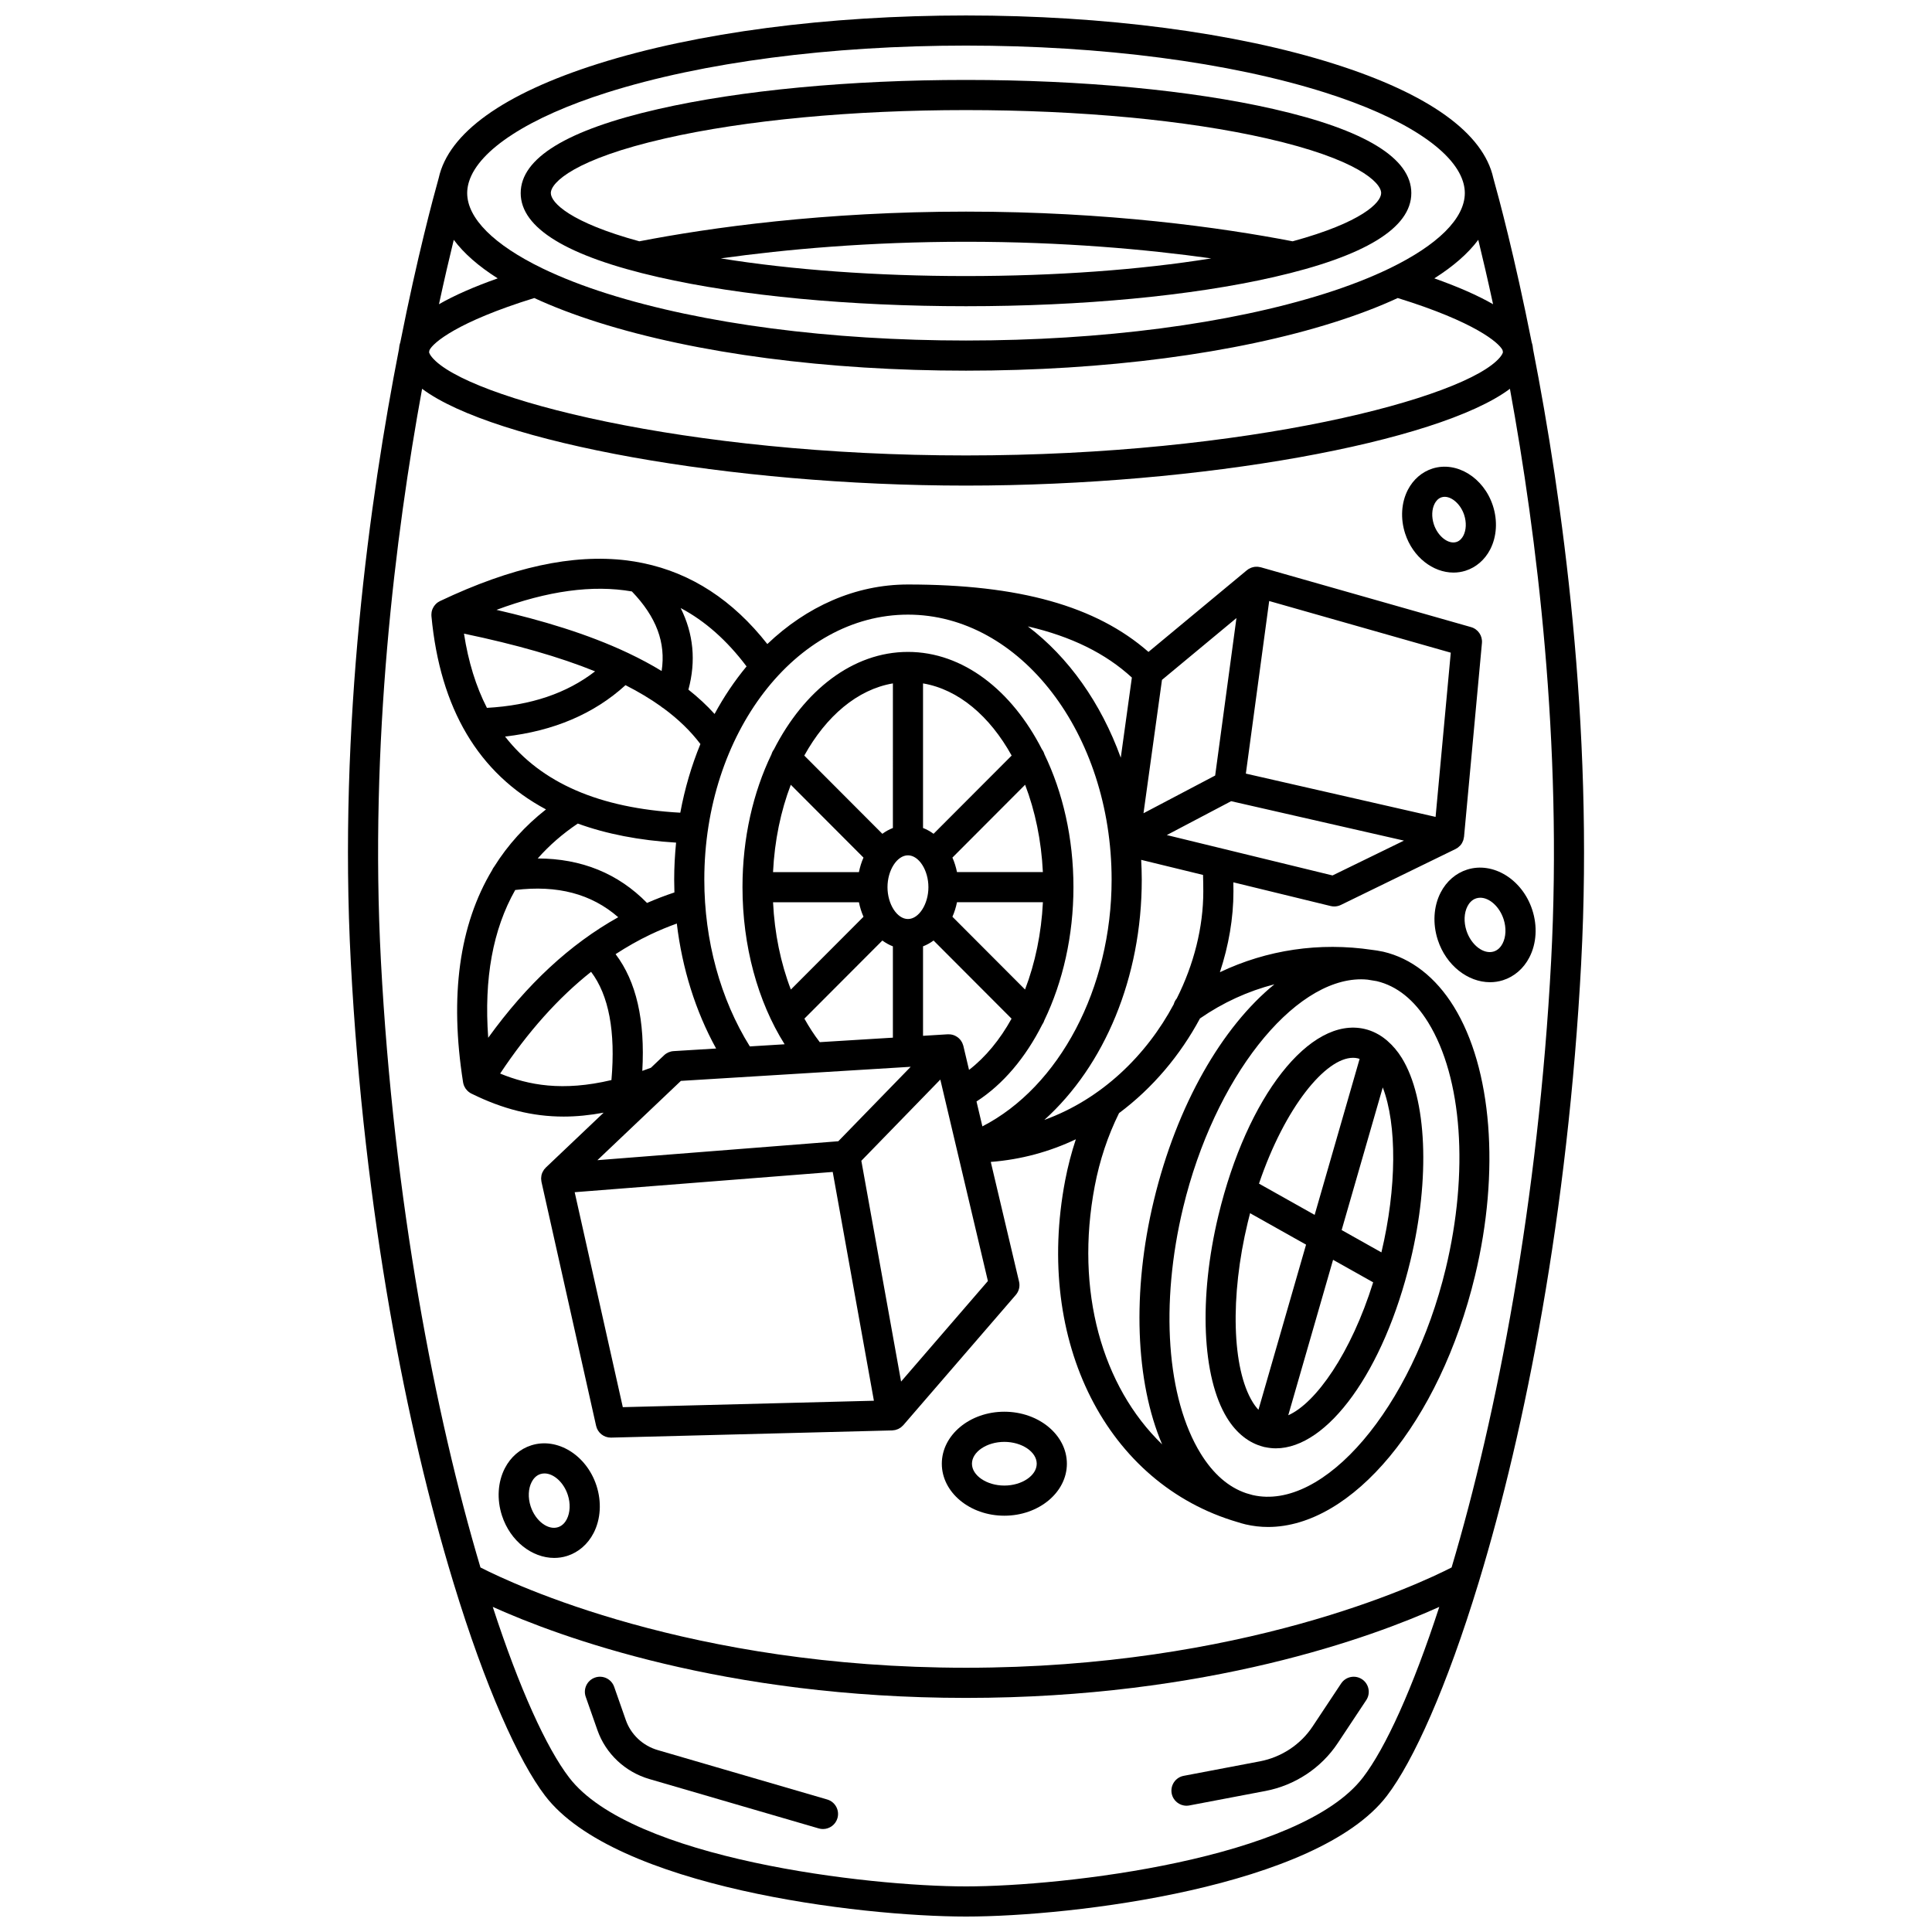
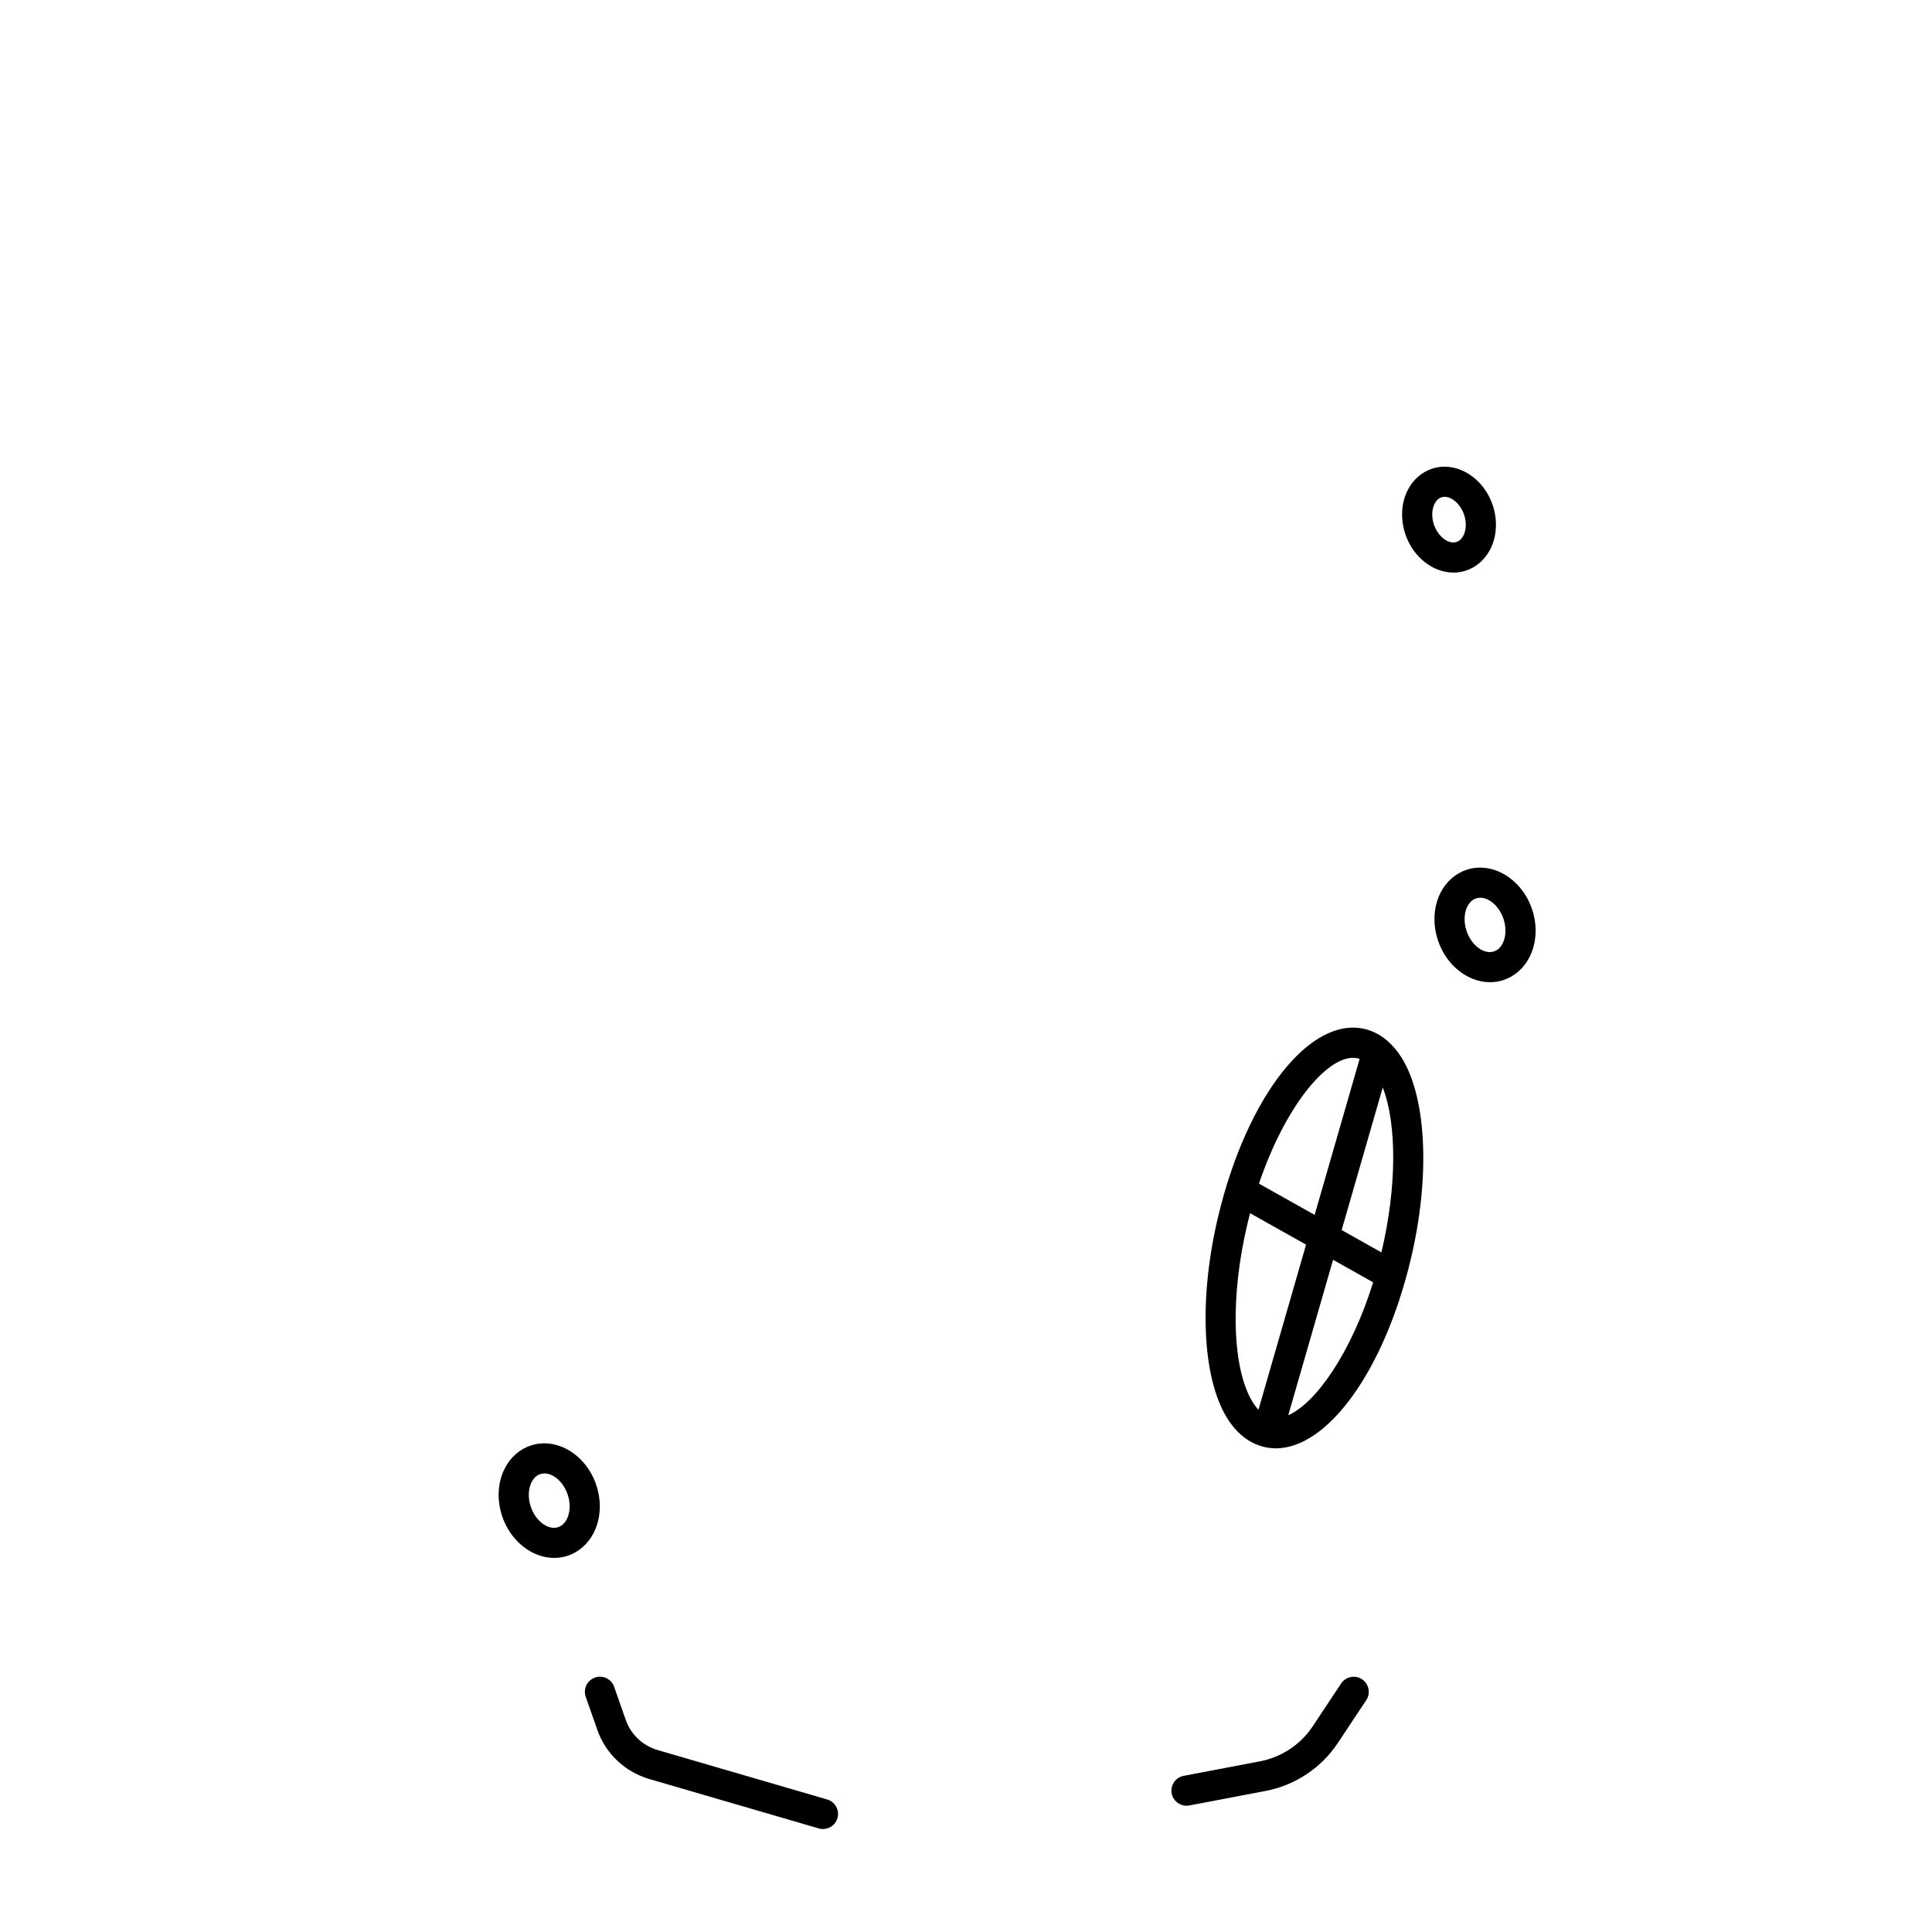
<svg xmlns="http://www.w3.org/2000/svg" width="800px" height="800px" version="1.1" viewBox="144 144 512 512">
  <defs>
    <clipPath id="a">
-       <path d="m236 148.09h328v503.81h-328z" />
-     </clipPath>
+       </clipPath>
  </defs>
-   <path d="m318.49 217.44c21.816 4.973 50.766 7.711 81.512 7.711s59.695-2.738 81.512-7.711c24.223-5.519 36.5-13.016 36.5-22.273 0-9.258-12.281-16.75-36.5-22.273-21.82-4.973-50.766-7.711-81.512-7.711s-59.691 2.738-81.512 7.711c-24.223 5.519-36.5 13.016-36.5 22.273-0.004 9.258 12.277 16.75 36.5 22.273zm16.523-4.965c17.27-2.41 39.309-4.406 64.988-4.406s47.723 1.996 64.988 4.406c-18.859 3.039-41.348 4.684-64.988 4.684-23.641 0.004-46.129-1.641-64.988-4.684zm-14.75-31.789c21.254-4.844 49.57-7.512 79.734-7.512 30.164 0 58.484 2.668 79.734 7.512 23.91 5.449 30.289 11.668 30.289 14.48 0 2.523-5.144 7.789-23.461 12.781-18.824-3.633-48.863-7.867-86.562-7.867-37.699 0-67.734 4.234-86.562 7.867-18.316-4.992-23.461-10.254-23.461-12.781 0.004-2.812 6.383-9.031 30.289-14.48z" />
  <g clip-path="url(#a)">
    <path d="m563.03 399.12c3.348-63.211-5.027-123.08-12.754-162.57-0.023-0.32-0.062-0.621-0.117-0.898-0.062-0.328-0.152-0.652-0.254-0.98-4.492-22.637-8.695-38.258-10.16-43.477-2.613-11.922-17.082-22.336-42.242-30.293-26.102-8.258-60.727-12.805-97.5-12.805s-71.402 4.547-97.504 12.801c-25.16 7.957-39.625 18.371-42.242 30.293-1.465 5.219-5.668 20.84-10.16 43.48-0.105 0.324-0.195 0.652-0.254 0.98-0.051 0.277-0.09 0.578-0.117 0.898-7.727 39.488-16.102 99.355-12.754 162.57 3.519 66.469 14.832 123.59 27.059 163.86 0.039 0.172 0.09 0.336 0.152 0.5 8.426 27.645 17.273 47.277 24.293 56.441 18.508 24.168 83.133 31.984 111.53 31.984 28.398 0 93.023-7.816 111.53-31.984 7.019-9.164 15.867-28.801 24.293-56.445 0.059-0.16 0.109-0.32 0.148-0.488 12.227-40.27 23.539-97.395 27.059-163.87zm-287.13-181.35c-6.332 2.242-11.523 4.527-15.57 6.852 1.418-6.574 2.758-12.309 3.922-17.066 2.684 3.598 6.582 7.012 11.648 10.215zm-18.082 19.008c0.953-1.938 7.316-7.465 27.77-13.797 4.953 2.293 10.594 4.449 16.914 6.449 26.102 8.254 60.727 12.801 97.5 12.801s71.402-4.547 97.5-12.801c6.32-2 11.961-4.156 16.914-6.449 20.449 6.332 26.816 11.855 27.77 13.793 0.035 0.184 0.074 0.367 0.109 0.555-0.059 0.285-0.277 0.742-0.773 1.348-9.02 10.863-67.223 26.02-141.52 26.02-74.301 0.004-132.5-15.152-141.52-26.02-0.5-0.602-0.719-1.062-0.773-1.348 0.035-0.184 0.07-0.367 0.109-0.551zm266.29-19.008c5.066-3.203 8.965-6.617 11.648-10.215 1.164 4.758 2.5 10.492 3.922 17.066-4.047-2.324-9.242-4.609-15.57-6.852zm-219.2-49.254c25.344-8.016 59.113-12.434 95.094-12.434 35.977 0 69.75 4.414 95.094 12.43 20.746 6.562 34.016 15.211 36.617 23.637 0.047 0.156 0.098 0.34 0.16 0.559 0.207 0.82 0.32 1.641 0.32 2.453 0 6.731-7.199 13.781-19.914 19.949-0.059 0.027-0.117 0.051-0.172 0.082-4.894 2.359-10.594 4.59-17.012 6.621-25.344 8.016-59.113 12.43-95.094 12.43-35.977 0-69.75-4.414-95.094-12.43-6.414-2.027-12.109-4.258-17.004-6.617-0.066-0.035-0.137-0.066-0.207-0.098-12.699-6.164-19.887-13.211-19.887-19.934 0-0.812 0.113-1.633 0.32-2.453 0.062-0.219 0.113-0.402 0.16-0.559 2.602-8.426 15.871-17.074 36.617-23.637zm-49.043 78.52c18.961 14.203 81.797 25.652 144.14 25.652s125.17-11.449 144.14-25.652c7.098 38.777 13.98 93.801 10.918 151.66-3.359 63.469-14.371 120.39-26.375 160.7-8.637 4.422-55.578 26.574-128.68 26.574-73.105 0-120.05-22.156-128.68-26.574-12.012-40.32-23.02-97.234-26.379-160.7-3.066-57.859 3.816-112.88 10.914-151.66zm249.32 368.03c-16.531 21.586-79.156 28.852-105.18 28.852s-88.652-7.266-105.18-28.852c-6.012-7.852-13.195-23.586-20.238-45.223 17.621 7.941 61.383 24.121 125.42 24.121 64.043 0 107.8-16.18 125.42-24.121-7.043 21.633-14.223 37.367-20.238 45.223z" />
  </g>
  <path d="m363.21 620.88-44.902-13.09c-3.957-1.152-7.121-4.125-8.457-7.945l-3.09-8.82c-0.73-2.082-3.008-3.18-5.09-2.449s-3.18 3.012-2.449 5.09l3.094 8.82c2.191 6.254 7.336 11.102 13.762 12.977l44.902 13.09c0.371 0.109 0.75 0.16 1.121 0.16 1.73 0 3.324-1.133 3.832-2.879 0.613-2.117-0.602-4.336-2.723-4.953z" />
  <path d="m504.95 589.02c-1.84-1.219-4.32-0.719-5.539 1.121l-7.57 11.41c-3.168 4.777-8.258 8.141-13.961 9.223l-20.191 3.84c-2.168 0.41-3.59 2.504-3.18 4.672 0.363 1.914 2.039 3.25 3.922 3.25 0.246 0 0.5-0.023 0.75-0.07l20.191-3.84c7.805-1.484 14.777-6.098 19.125-12.656l7.57-11.41c1.223-1.84 0.719-4.32-1.117-5.539z" />
  <path d="m511.73 419.89c-0.109-0.105-0.223-0.207-0.348-0.301-1.738-1.43-3.664-2.418-5.734-2.902-14.5-3.383-31.16 17.871-38.758 49.43-5.254 21.824-4.356 42.887 2.293 53.66 2.484 4.031 5.797 6.648 9.586 7.617 0.023 0.008 0.043 0.02 0.066 0.027 0.027 0.008 0.059 0.012 0.086 0.02 0.039 0.008 0.074 0.023 0.113 0.031 0.074 0.02 0.152 0.023 0.227 0.039 0.059 0.012 0.117 0.023 0.18 0.031 0.883 0.18 1.773 0.281 2.668 0.281 13.711 0 28.617-20.434 35.684-49.781 5.254-21.824 4.356-42.887-2.289-53.66-1.105-1.785-2.379-3.277-3.773-4.492zm-9.164 4.438c0.434 0 0.859 0.047 1.27 0.145 0.16 0.039 0.32 0.094 0.477 0.145l-11.918 41.34-14.75-8.285c6.844-20.199 17.633-33.344 24.922-33.344zm-27.906 43.664c0.203-0.836 0.41-1.664 0.625-2.481l14.836 8.332-12.617 43.762c-0.531-0.566-1.039-1.234-1.523-2.016-5.5-8.918-6.031-28.047-1.32-47.598zm10.742 51.066 11.875-41.195 10.625 5.969c-5.852 18.758-15.168 31.984-22.5 35.227zm24.684-43.164-10.535-5.918 10.895-37.797c3.781 9.824 3.723 26.586-0.359 43.715z" />
-   <path d="m410.16 518.12c-9.137 0-16.57 6.18-16.57 13.781 0 7.598 7.434 13.777 16.57 13.777 9.137 0 16.574-6.18 16.574-13.777 0-7.602-7.434-13.781-16.574-13.781zm0 19.57c-4.652 0-8.582-2.652-8.582-5.789 0-3.141 3.93-5.789 8.582-5.789 4.652 0 8.582 2.652 8.582 5.789 0.004 3.137-3.93 5.789-8.582 5.789z" />
  <path d="m284.82 527.02c-3 0.945-5.496 3.102-7.027 6.074-1.891 3.668-2.168 8.25-0.762 12.57 2.195 6.746 7.973 11.203 13.84 11.203 1.145 0 2.289-0.168 3.41-0.523 3-0.945 5.496-3.102 7.027-6.074 1.891-3.668 2.168-8.25 0.762-12.57-2.625-8.059-10.363-12.852-17.25-10.68zm9.383 19.59c-0.387 0.754-1.105 1.73-2.324 2.113-2.68 0.848-6-1.688-7.254-5.531-0.738-2.269-0.641-4.68 0.27-6.438 0.387-0.754 1.105-1.73 2.324-2.113 0.348-0.109 0.711-0.164 1.074-0.164 2.438 0 5.09 2.352 6.18 5.691 0.738 2.273 0.637 4.68-0.27 6.441z" />
  <path d="m532.82 374.45c-3 0.945-5.496 3.102-7.027 6.074-1.891 3.668-2.168 8.25-0.762 12.57 2.195 6.746 7.973 11.203 13.84 11.203 1.141 0 2.289-0.168 3.41-0.52 3-0.945 5.496-3.102 7.027-6.074 1.891-3.668 2.168-8.25 0.762-12.57-2.621-8.066-10.363-12.852-17.25-10.684zm9.652 13.152c0.738 2.269 0.641 4.68-0.27 6.438-0.387 0.754-1.105 1.73-2.324 2.113-2.688 0.848-6.004-1.688-7.254-5.531-0.738-2.269-0.641-4.68 0.27-6.438 0.387-0.754 1.105-1.73 2.324-2.113 0.348-0.109 0.711-0.164 1.074-0.164 2.438 0 5.09 2.352 6.18 5.695z" />
  <path d="m529.19 295.74c1.062 0 2.133-0.156 3.18-0.488 2.797-0.883 5.121-2.891 6.547-5.652 1.746-3.391 2.004-7.613 0.711-11.59-2.422-7.445-9.594-11.859-15.988-9.844-2.797 0.883-5.121 2.891-6.547 5.652-1.746 3.391-2.004 7.613-0.711 11.59 2.023 6.227 7.371 10.332 12.809 10.332zm-4.996-18.262c0.312-0.605 0.883-1.391 1.844-1.691 0.266-0.082 0.543-0.125 0.82-0.125 1.996 0 4.262 2.031 5.168 4.82 0.629 1.938 0.551 3.977-0.215 5.461-0.312 0.605-0.883 1.391-1.84 1.691-2.156 0.68-4.957-1.516-5.992-4.695-0.629-1.938-0.551-3.977 0.215-5.461z" />
-   <path d="m268.55 433.61c0.039 0.023 0.082 0.043 0.125 0.066 0.074 0.043 0.145 0.09 0.223 0.129 0.047 0.023 0.098 0.043 0.145 0.066 0.008 0.004 0.016 0.008 0.023 0.012 8.168 4.016 15.988 6.023 24.312 6.023 3.422 0 6.938-0.359 10.59-1.035l-15.328 14.555c-0.102 0.098-0.184 0.211-0.273 0.316-0.062 0.07-0.133 0.129-0.191 0.207-0.012 0.016-0.016 0.031-0.023 0.043-0.133 0.188-0.242 0.383-0.34 0.586-0.02 0.043-0.051 0.082-0.07 0.125-0.113 0.254-0.195 0.516-0.254 0.781-0.012 0.055-0.012 0.113-0.02 0.168-0.035 0.211-0.062 0.422-0.066 0.637 0 0.094 0.016 0.188 0.02 0.281 0.012 0.18 0.023 0.355 0.059 0.531 0.008 0.031 0.004 0.066 0.012 0.098l14.48 64.664c0.41 1.828 2.031 3.121 3.898 3.121h0.105l74.48-1.906c0.113-0.004 0.223-0.031 0.332-0.047 0.156-0.016 0.309-0.027 0.461-0.062 0.129-0.031 0.246-0.078 0.371-0.121 0.145-0.051 0.293-0.094 0.434-0.156 0.121-0.059 0.23-0.133 0.348-0.203 0.129-0.078 0.258-0.148 0.379-0.238 0.125-0.094 0.23-0.211 0.344-0.32 0.082-0.082 0.176-0.145 0.254-0.234l29.816-34.527c0.84-0.969 1.16-2.281 0.863-3.531l-7.492-31.715c8.098-0.625 15.66-2.734 22.543-6-1.172 3.543-2.125 7.195-2.84 10.941-8.137 42.75 11.055 80.418 45.742 90.527 0.633 0.207 1.273 0.391 1.922 0.547 0.027 0.008 0.055 0.016 0.082 0.023 0.008 0.004 0.016 0.004 0.023 0.004 0.02 0.004 0.039 0.012 0.059 0.016 1.973 0.461 3.961 0.684 5.961 0.684 22.195 0 45.449-27.598 54.844-66.613 6.641-27.582 4.488-54.895-5.621-71.281-4.809-7.793-11.273-12.824-18.699-14.555-0.043-0.012-0.082-0.016-0.125-0.023-0.012-0.004-0.023-0.008-0.039-0.012-0.059-0.012-0.117-0.02-0.176-0.027-0.863-0.191-1.734-0.324-2.606-0.426-13.98-2.09-27.887-0.012-40.352 5.922 2.332-7.055 3.59-14.32 3.59-21.418 0-0.809-0.016-1.605-0.027-2.406l25.797 6.285c0.312 0.074 0.629 0.113 0.945 0.113 0.602 0 1.203-0.137 1.75-0.402l30.414-14.828c0.008-0.004 0.016-0.012 0.023-0.016 0.199-0.098 0.387-0.211 0.57-0.344 0.016-0.012 0.023-0.023 0.039-0.035 0.168-0.125 0.32-0.27 0.465-0.418 0.047-0.047 0.102-0.086 0.145-0.133 0.18-0.203 0.34-0.426 0.473-0.66 0.027-0.047 0.043-0.098 0.066-0.148 0.098-0.191 0.191-0.387 0.258-0.59 0.031-0.094 0.043-0.188 0.066-0.281 0.043-0.168 0.082-0.34 0.105-0.516 0.004-0.031 0.016-0.059 0.02-0.086l4.746-51.363c0.176-1.914-1.035-3.684-2.887-4.211l-55.742-15.863c-0.055-0.016-0.113-0.016-0.168-0.027-0.203-0.051-0.41-0.09-0.621-0.105-0.105-0.008-0.207 0-0.309 0-0.168 0-0.332 0-0.5 0.023-0.113 0.016-0.223 0.043-0.332 0.066-0.156 0.031-0.309 0.07-0.457 0.121-0.113 0.039-0.219 0.086-0.328 0.137-0.145 0.062-0.281 0.133-0.418 0.215-0.051 0.027-0.102 0.047-0.148 0.074-0.059 0.039-0.105 0.09-0.16 0.133-0.066 0.051-0.141 0.082-0.203 0.137l-26.098 21.664c-13.895-12.176-34.285-17.867-63.738-17.867-13.98 0-26.891 5.883-37.27 15.781-9.113-11.609-20.141-18.797-32.879-21.43-0.117-0.027-0.238-0.055-0.359-0.074-1.305-0.262-2.625-0.492-3.965-0.656-14.355-1.766-30.562 1.762-49.547 10.777-0.152 0.074-0.293 0.16-0.434 0.25-0.031 0.02-0.066 0.035-0.102 0.059-0.191 0.129-0.367 0.281-0.531 0.438-0.055 0.051-0.102 0.109-0.152 0.164-0.109 0.117-0.211 0.242-0.305 0.371-0.051 0.07-0.098 0.141-0.141 0.211-0.09 0.145-0.168 0.293-0.242 0.449-0.027 0.062-0.059 0.117-0.086 0.18-0.09 0.223-0.16 0.453-0.207 0.688-0.004 0.012-0.008 0.023-0.012 0.035-0.008 0.039-0.004 0.082-0.012 0.121-0.031 0.188-0.047 0.371-0.051 0.562-0.004 0.086 0 0.168 0.004 0.254 0.004 0.062-0.004 0.125 0.004 0.191 2.297 24.551 12.477 41.668 30.359 51.234-5.543 4.356-10.117 9.406-13.707 15.141-0.234 0.289-0.426 0.605-0.57 0.949-8.711 14.535-11.305 33.34-7.695 56.246 0.012 0.066 0.027 0.129 0.043 0.191 0.012 0.051 0.02 0.098 0.031 0.145 0.055 0.215 0.121 0.426 0.211 0.629 0.016 0.035 0.035 0.07 0.051 0.105 0.086 0.184 0.184 0.355 0.297 0.523 0.023 0.035 0.047 0.074 0.07 0.109 0.129 0.18 0.277 0.348 0.434 0.504 0.039 0.039 0.078 0.074 0.117 0.113 0.168 0.156 0.352 0.301 0.551 0.426 0.008 0.012 0.012 0.02 0.023 0.023zm7.992-5.106c7.394-11.117 15.395-20.062 24.102-26.961 4.703 6.215 6.516 15.832 5.394 28.684-12.93 3.066-21.977 1.359-29.496-1.723zm39.855-36.859c0.035-0.02 0.07-0.027 0.105-0.051 2.242-1.062 4.531-2.004 6.859-2.844 1.414 11.891 4.969 23.242 10.414 33.117l-11.273 0.691c-0.938 0.059-1.824 0.445-2.508 1.09l-3.496 3.32c-0.773 0.293-1.531 0.566-2.281 0.828 0.758-13.445-1.574-23.652-7.078-30.938 3.004-1.949 6.082-3.707 9.258-5.215zm95.699-47.41-20.691 20.73c-0.875-0.633-1.809-1.16-2.793-1.539v-38.316c9.398 1.586 17.707 8.691 23.484 19.125zm-32.902 34.875c0-4.492 2.535-8.438 5.422-8.438 2.891 0 5.422 3.941 5.422 8.438 0 4.496-2.535 8.438-5.422 8.438-2.887 0-5.422-3.945-5.422-8.438zm20.105 42.059c-0.008-0.023-0.016-0.047-0.023-0.07-0.016-0.059-0.035-0.113-0.055-0.172-0.051-0.172-0.113-0.336-0.188-0.496-0.027-0.062-0.055-0.129-0.09-0.191-0.098-0.188-0.211-0.371-0.336-0.539-0.047-0.062-0.102-0.117-0.152-0.18-0.09-0.109-0.184-0.211-0.285-0.309-0.074-0.07-0.148-0.141-0.227-0.203-0.098-0.078-0.199-0.152-0.301-0.223-0.152-0.105-0.312-0.195-0.477-0.277-0.082-0.039-0.168-0.082-0.254-0.117-0.117-0.047-0.238-0.09-0.359-0.125-0.027-0.008-0.051-0.02-0.078-0.027-0.086-0.023-0.172-0.035-0.254-0.055-0.121-0.023-0.238-0.051-0.363-0.062-0.203-0.023-0.406-0.027-0.609-0.02-0.027 0-0.055-0.004-0.078-0.004l-6.555 0.402v-23.711c0.988-0.379 1.918-0.906 2.793-1.539l20.668 20.707c-3.074 5.551-6.891 10.195-11.27 13.578zm16.348-14.938-19.246-19.285c0.535-1.195 0.934-2.492 1.211-3.844h22.77c-0.406 8.285-2.066 16.16-4.734 23.129zm-18.035-31.117c-0.277-1.352-0.676-2.644-1.211-3.844l19.266-19.305c2.641 6.906 4.301 14.762 4.707 23.145zm-16.988-11.688c-0.988 0.379-1.918 0.906-2.793 1.539l-20.688-20.73c5.777-10.438 14.086-17.543 23.484-19.129zm-27.055-11.457 19.266 19.305c-0.535 1.195-0.934 2.492-1.211 3.844h-22.762c0.406-8.387 2.066-16.246 4.707-23.148zm18.055 31.137c0.277 1.352 0.68 2.648 1.211 3.844l-19.25 19.289c-2.695-7.016-4.32-14.891-4.719-23.133zm-14.449 30.84 20.656-20.695c0.875 0.633 1.805 1.16 2.793 1.539v24.199l-19.379 1.191c-1.48-1.93-2.836-4.016-4.07-6.234zm28.172 12.762-19.191 19.734-63.84 5.016 22.129-21.012zm-76.297 90.203-12.754-56.965 68.383-5.371 10.914 60.633zm73.746-6.781-10.531-58.512 20.93-21.523 12.609 53.391zm139.69-95.172c9.031 14.641 10.812 39.629 4.652 65.215-8.887 36.91-32.316 64.387-51.188 60.027-0.566-0.145-1.117-0.316-1.676-0.48-4.684-1.574-8.742-5.094-12.074-10.496-9.031-14.641-10.812-39.629-4.652-65.215 8.266-34.32 29.105-60.484 47.156-60.484 0.578 0 1.156 0.031 1.727 0.09 0.809 0.121 1.613 0.246 2.422 0.398 5.348 1.273 9.934 4.953 13.633 10.945zm-40.758-10.105c-13.789 11.238-25.82 31.828-31.949 57.285-5.812 24.129-4.891 48.055 2.199 64.637-15.895-15.348-23.145-40.668-17.863-68.43 1.305-6.863 3.477-13.363 6.438-19.352 8.969-6.684 16.266-15.426 21.453-25.094 6.09-4.215 12.746-7.25 19.723-9.047zm-18.84-24.629c0 9.504-2.492 19.352-7.031 28.383-0.387 0.453-0.652 0.977-0.805 1.531-7.262 13.613-19.207 25.191-34.289 30.648 15.945-14.355 25.816-37.746 25.816-63.66 0-1.77-0.062-3.519-0.156-5.258l16.398 3.996c0.039 1.43 0.066 2.883 0.066 4.359zm3.144-30.703-18.992 9.996 4.898-35.344 19.734-16.383zm31.105 26.48-43.922-10.703 17.051-8.977 45.801 10.449zm27.309-15.516-50.281-11.473 6.184-45.738 48.121 13.691zm-80.488-36.926-2.941 21.234c-5.238-14.504-13.871-26.648-24.625-34.793 11.574 2.688 20.613 7.164 27.566 13.559zm-59.336-16.676c29.758 0 53.969 31.508 53.969 70.238 0 28.809-13.879 54.906-34.246 65.379l-1.559-6.598c7.055-4.543 13.012-11.652 17.41-20.367 0.258-0.355 0.445-0.742 0.57-1.148 4.902-10.184 7.711-22.43 7.711-35.285 0-13.055-2.844-25.18-7.688-35.207-0.133-0.457-0.344-0.891-0.645-1.285-7.977-15.645-20.922-25.848-35.523-25.848-14.602 0-27.547 10.203-35.523 25.848-0.297 0.395-0.508 0.824-0.641 1.281-4.844 10.027-7.688 22.152-7.688 35.207 0 15.539 4.019 30.297 11.168 41.645l-9.219 0.566c-7.789-12.488-12.066-28.078-12.066-44.195-0.004-38.719 24.211-70.23 53.969-70.23zm-42.773 13.719c-3.16 3.812-6.008 8.031-8.477 12.605-2.094-2.316-4.418-4.457-6.934-6.449 2.047-7.57 1.352-14.797-2.051-21.617 6.473 3.43 12.27 8.574 17.461 15.461zm-30.391-19.863c6.473 6.738 9.047 13.559 7.883 21.086-2.758-1.688-5.668-3.238-8.684-4.672-0.074-0.035-0.148-0.078-0.227-0.109-10.824-5.117-23.035-8.703-34.855-11.426 13.586-5.047 25.469-6.688 35.883-4.879zm-44.496 11.18c13.852 2.898 25.336 6.184 34.742 9.996-7.543 5.828-16.988 9.016-28.664 9.676-2.91-5.68-4.934-12.227-6.078-19.672zm10.887 27.27c12.879-1.461 23.582-6.019 31.918-13.617 3.457 1.758 6.562 3.617 9.324 5.586 0.223 0.207 0.473 0.383 0.746 0.539 3.949 2.906 7.188 6.055 9.781 9.477-2.344 5.695-4.148 11.797-5.332 18.199-21.434-1.195-36.84-7.859-46.438-20.184zm19.27 23.062c7.594 2.762 16.277 4.453 26.051 5.051-0.32 3.223-0.504 6.492-0.504 9.824 0 1.129 0.02 2.254 0.059 3.379-2.465 0.82-4.883 1.746-7.254 2.781-7.66-7.812-17.363-11.762-28.965-11.789 3.019-3.434 6.555-6.516 10.613-9.246zm-16.582 17.605c11.199-1.352 20.191 1.02 27.301 7.215-12.781 7.148-24.188 17.727-34.457 31.949-1.141-15.691 1.227-28.684 7.156-39.164z" />
</svg>